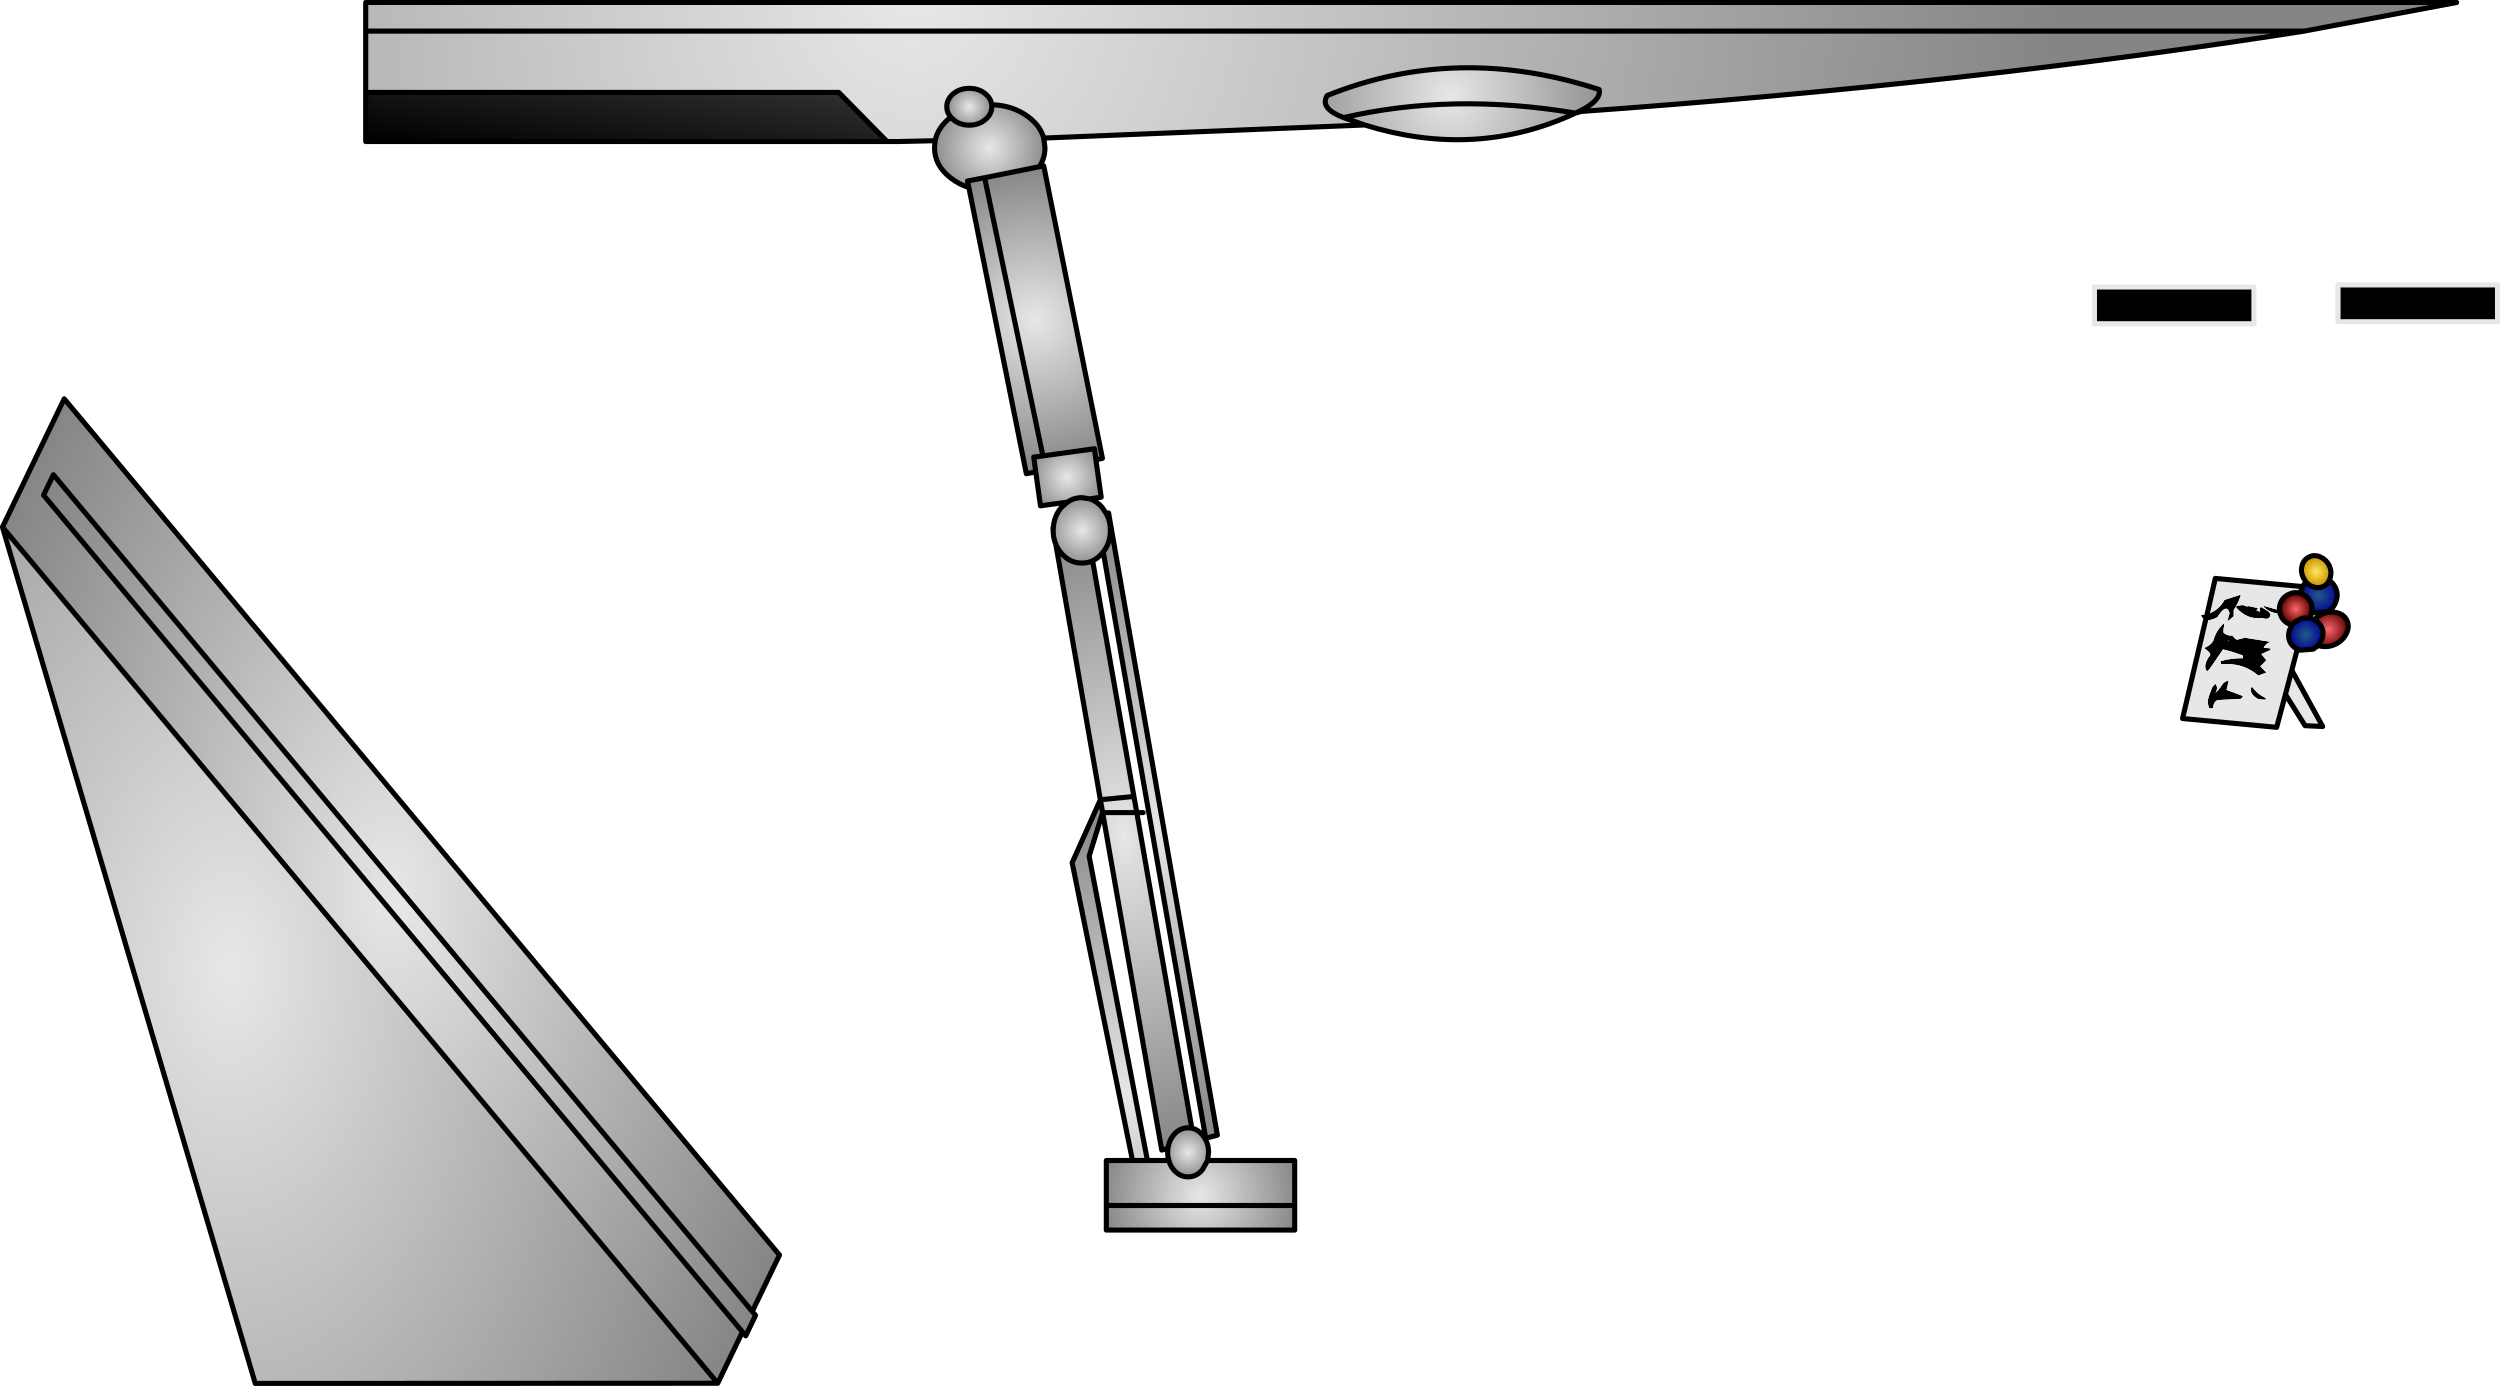
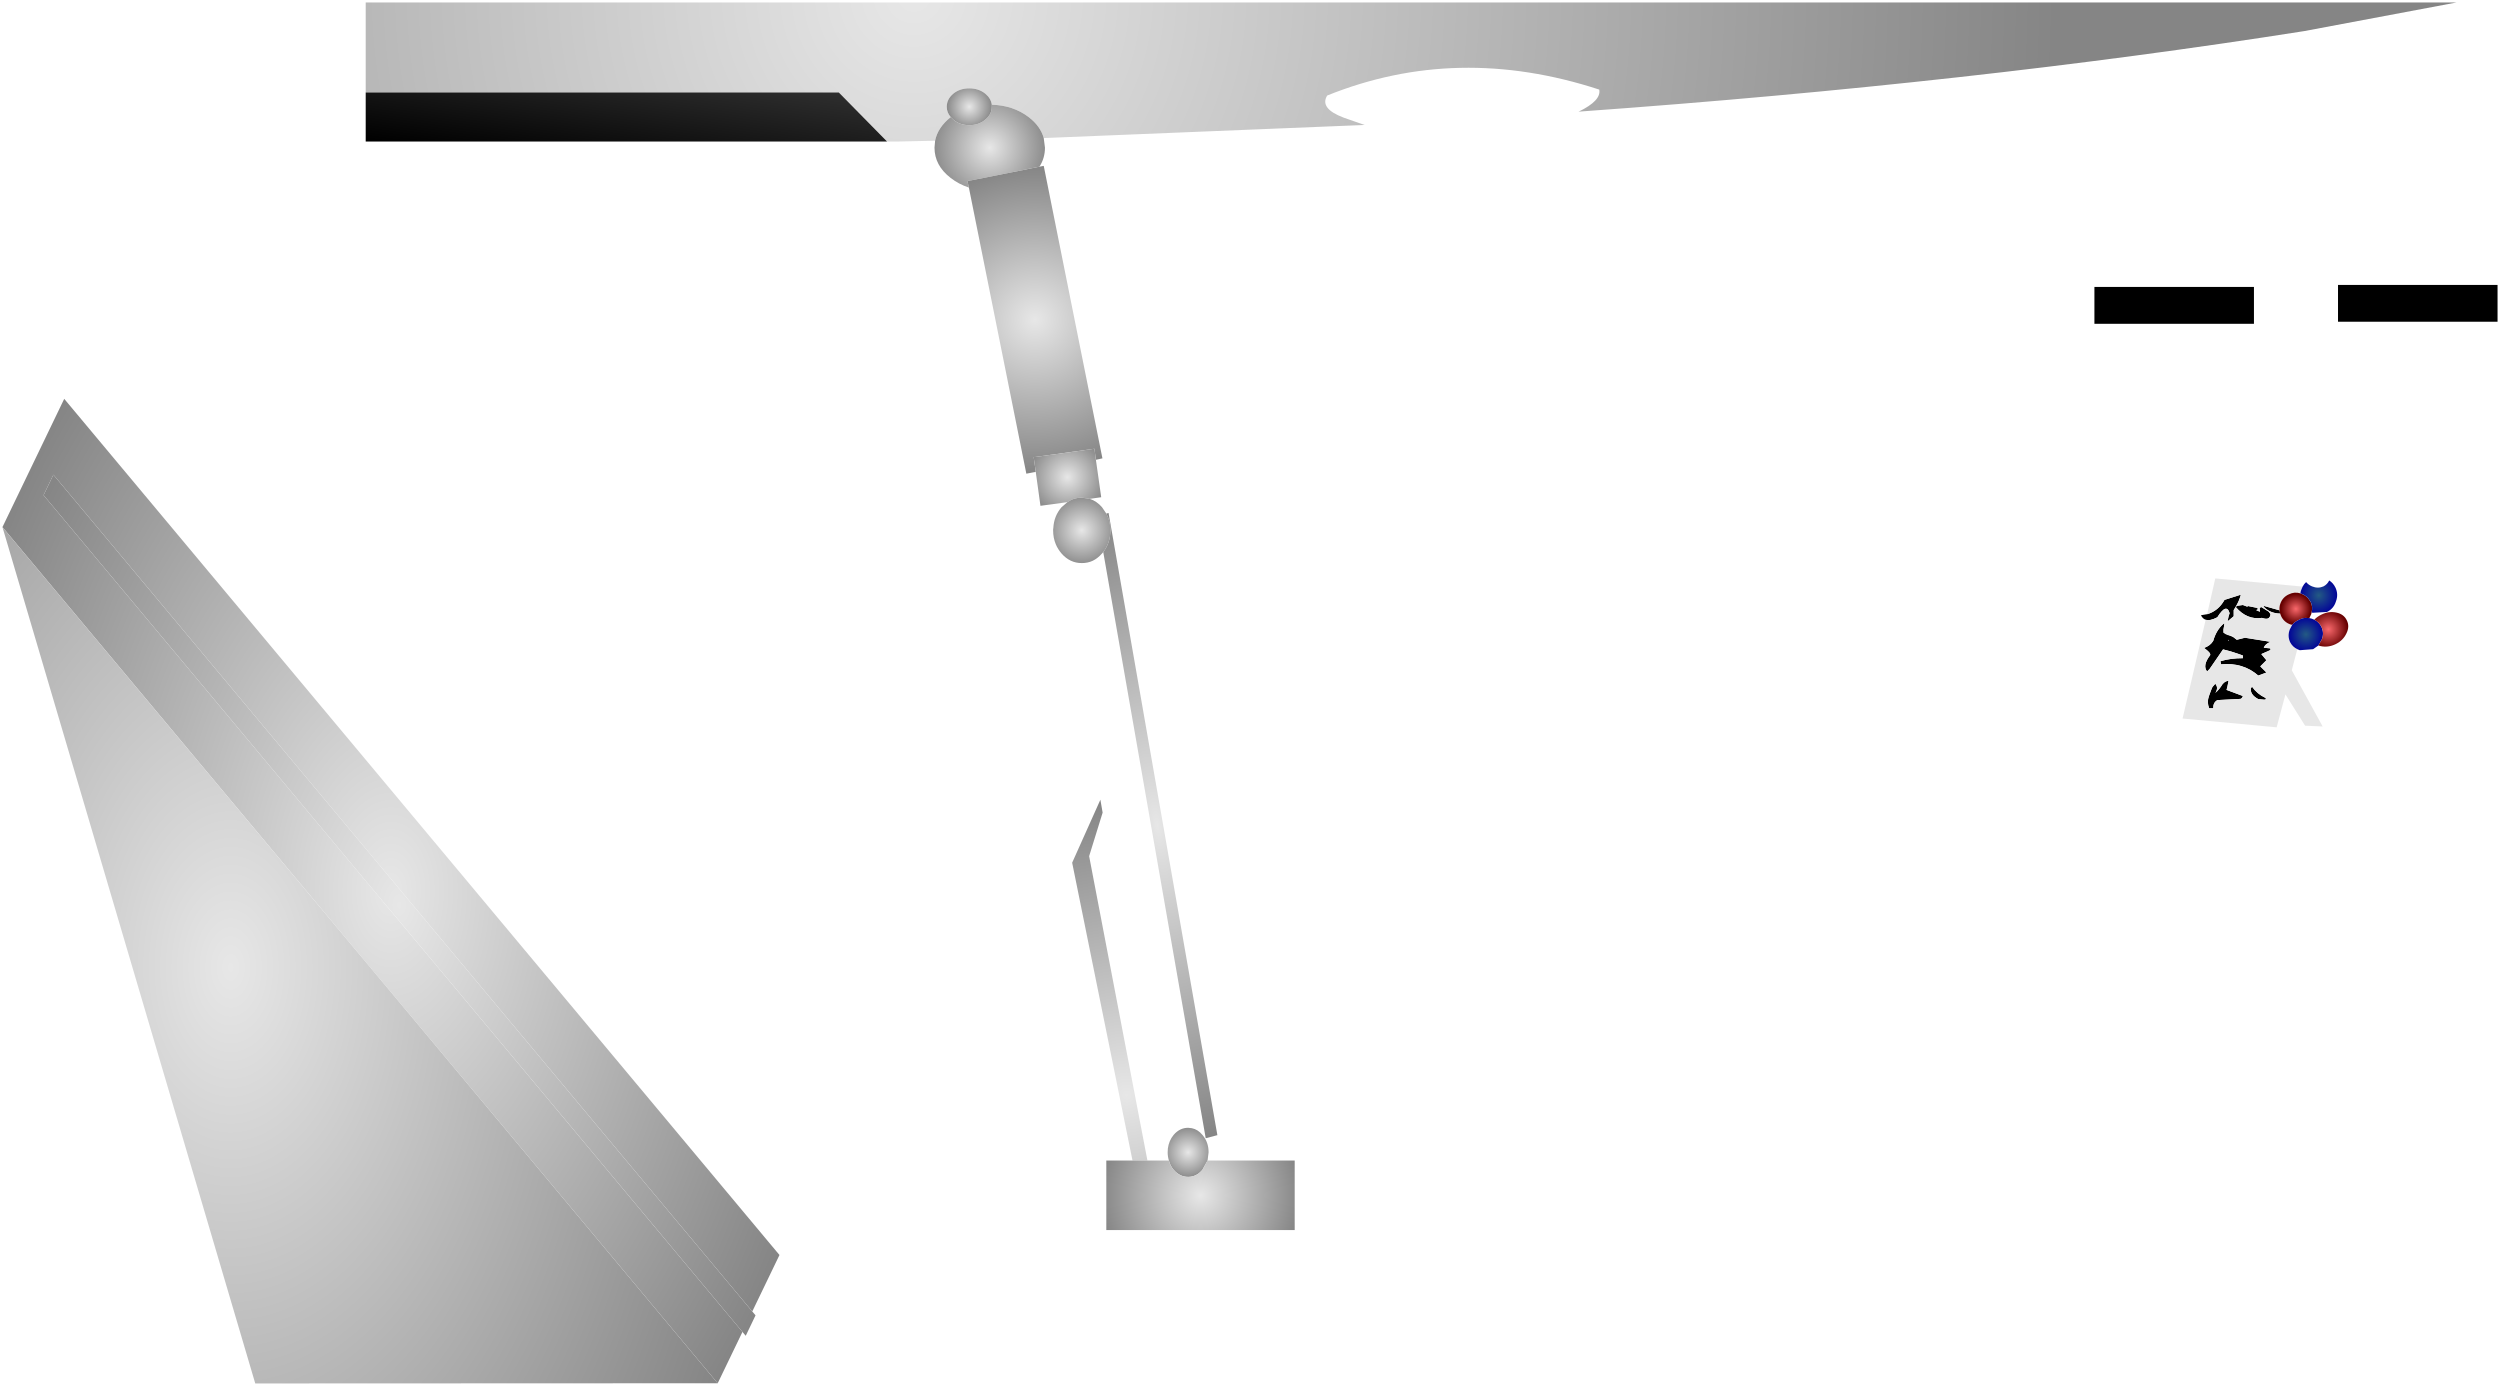
<svg xmlns="http://www.w3.org/2000/svg" height="338.8px" width="611.15px">
  <g transform="matrix(1.0, 0.0, 0.0, 1.0, 92.4, 4.6)">
    <path d="M-3.0 18.0 L-3.0 3.0 -3.0 -4.0 508.15 -4.0 470.9 3.0 Q390.0 15.75 294.1 22.65 L293.5 22.7 Q299.1 20.0 298.55 17.3 263.8 5.95 232.05 18.75 230.1 21.9 236.05 24.15 L241.2 25.95 162.75 29.15 Q161.95 26.25 159.1 24.05 155.3 21.15 150.05 21.0 149.85 19.45 148.45 18.3 146.85 17.0 144.55 17.0 142.25 17.0 140.65 18.3 139.05 19.65 139.05 21.5 139.05 22.95 140.05 24.05 L140.0 24.05 Q136.85 26.55 136.2 29.8 L127.05 30.0 124.45 30.0 112.65 18.0 -3.0 18.0 M-3.0 3.0 L470.9 3.0 -3.0 3.0" fill="url(#gradient0)" fill-rule="evenodd" stroke="none" />
-     <path d="M174.7 132.5 L184.8 190.1 185.5 194.05 177.15 194.05 185.5 194.05 198.95 271.2 198.05 271.1 Q196.0 271.1 194.5 272.85 193.35 274.25 193.1 276.15 L191.6 276.55 177.15 194.05 176.6 190.9 165.7 128.45 Q166.2 129.65 167.1 130.7 169.15 133.05 172.05 133.05 173.5 133.05 174.7 132.5 M165.05 124.8 L165.0 124.45 165.1 124.45 165.05 124.8 M184.8 190.1 L176.6 190.9 184.8 190.1" fill="url(#gradient1)" fill-rule="evenodd" stroke="none" />
    <path d="M198.95 271.2 Q200.45 271.5 201.55 272.85 203.05 274.6 203.05 277.1 L202.8 279.1 201.55 281.35 Q200.1 283.1 198.05 283.1 196.0 283.1 194.5 281.35 193.65 280.35 193.35 279.1 193.05 278.15 193.05 277.1 L193.1 276.15 Q193.35 274.25 194.5 272.85 196.0 271.1 198.05 271.1 L198.95 271.2" fill="url(#gradient2)" fill-rule="evenodd" stroke="none" />
    <path d="M124.45 30.0 L-3.0 30.0 -3.0 18.0 112.65 18.0 124.45 30.0" fill="url(#gradient3)" fill-rule="evenodd" stroke="none" />
-     <path d="M292.75 23.05 Q268.3 34.4 241.2 25.95 L236.05 24.15 Q262.55 18.0 292.75 23.05 262.55 18.0 236.05 24.15 230.1 21.9 232.05 18.75 263.8 5.95 298.55 17.3 299.1 20.0 293.5 22.7 L292.75 23.05" fill="url(#gradient4)" fill-rule="evenodd" stroke="none" />
-     <path d="M518.15 74.05 L479.15 74.05 479.15 65.05 518.15 65.05 518.15 74.05 M419.6 65.55 L458.6 65.55 458.6 74.55 419.6 74.55 419.6 65.55 M447.15 145.55 Q449.9 144.75 451.4 142.05 L455.15 140.85 455.4 140.8 Q455.0 142.3 454.1 143.8 L453.65 144.55 453.65 145.3 453.65 146.05 452.15 147.3 452.4 146.05 452.65 145.3 Q451.9 142.7 449.65 146.3 447.85 147.25 446.8 146.9 446.05 146.65 445.65 145.8 L447.15 145.55 M465.0 145.4 Q462.5 145.35 460.9 143.65 L461.15 143.55 464.85 144.6 465.0 145.4 M451.4 147.8 L451.15 149.3 451.15 150.05 Q452.0 150.85 453.4 150.8 L453.7 151.25 454.4 151.8 456.4 151.3 462.65 152.3 Q461.35 152.8 461.0 153.75 L462.6 153.9 462.65 154.3 460.4 155.3 461.65 156.8 460.15 158.3 461.65 159.8 459.65 160.55 Q455.95 157.3 450.55 157.8 L450.4 157.05 Q452.8 156.3 455.9 156.3 L455.9 155.65 Q453.5 154.75 451.05 154.15 L447.75 158.95 447.15 159.55 Q445.95 158.1 447.9 155.55 448.1 155.0 446.4 153.8 447.95 153.25 448.65 152.05 449.4 149.4 451.2 147.85 L451.4 147.8 M454.45 143.5 L455.9 143.3 456.95 143.7 457.15 143.55 459.35 144.0 459.65 144.3 459.15 144.55 460.05 144.95 460.0 144.0 460.4 143.8 462.25 144.95 462.65 145.55 Q462.5 146.95 461.1 146.6 L460.55 146.45 Q456.9 147.0 454.15 143.8 L454.45 143.5 M452.4 151.8 L452.3 152.0 452.45 152.05 452.4 151.8 M452.15 161.85 L452.4 161.8 452.1 163.3 451.9 164.05 455.9 165.55 Q455.65 166.2 455.3 166.25 L449.65 166.55 Q448.6 167.15 448.65 168.55 L447.65 168.55 Q447.05 167.05 447.6 165.55 L448.15 164.05 448.45 163.35 449.15 162.55 Q450.0 163.55 449.15 164.8 450.15 163.95 450.95 162.6 L451.45 162.15 Q451.75 161.95 452.15 161.85 M461.65 166.3 L461.15 166.45 459.65 166.3 Q457.6 165.2 457.85 163.6 L458.15 163.3 Q459.4 165.05 461.3 165.95 L461.65 166.3" fill="#000000" fill-rule="evenodd" stroke="none" />
+     <path d="M518.15 74.05 L479.15 74.05 479.15 65.05 518.15 65.05 518.15 74.05 M419.6 65.55 L458.6 65.55 458.6 74.55 419.6 74.55 419.6 65.55 M447.15 145.55 Q449.9 144.75 451.4 142.05 L455.15 140.85 455.4 140.8 Q455.0 142.3 454.1 143.8 L453.65 144.55 453.65 145.3 453.65 146.05 452.15 147.3 452.4 146.05 452.65 145.3 Q451.9 142.7 449.65 146.3 447.85 147.25 446.8 146.9 446.05 146.65 445.65 145.8 L447.15 145.55 M465.0 145.4 Q462.5 145.35 460.9 143.65 L461.15 143.55 464.85 144.6 465.0 145.4 M451.4 147.8 L451.15 149.3 451.15 150.05 L453.7 151.25 454.4 151.8 456.4 151.3 462.65 152.3 Q461.35 152.8 461.0 153.75 L462.6 153.9 462.65 154.3 460.4 155.3 461.65 156.8 460.15 158.3 461.65 159.8 459.65 160.55 Q455.95 157.3 450.55 157.8 L450.4 157.05 Q452.8 156.3 455.9 156.3 L455.9 155.65 Q453.5 154.75 451.05 154.15 L447.75 158.95 447.15 159.55 Q445.95 158.1 447.9 155.55 448.1 155.0 446.4 153.8 447.95 153.25 448.65 152.05 449.4 149.4 451.2 147.85 L451.4 147.8 M454.45 143.5 L455.9 143.3 456.95 143.7 457.15 143.55 459.35 144.0 459.65 144.3 459.15 144.55 460.05 144.95 460.0 144.0 460.4 143.8 462.25 144.95 462.65 145.55 Q462.5 146.95 461.1 146.6 L460.55 146.45 Q456.9 147.0 454.15 143.8 L454.45 143.5 M452.4 151.8 L452.3 152.0 452.45 152.05 452.4 151.8 M452.15 161.85 L452.4 161.8 452.1 163.3 451.9 164.05 455.9 165.55 Q455.65 166.2 455.3 166.25 L449.65 166.55 Q448.6 167.15 448.65 168.55 L447.65 168.55 Q447.05 167.05 447.6 165.55 L448.15 164.05 448.45 163.35 449.15 162.55 Q450.0 163.55 449.15 164.8 450.15 163.95 450.95 162.6 L451.45 162.15 Q451.75 161.95 452.15 161.85 M461.65 166.3 L461.15 166.45 459.65 166.3 Q457.6 165.2 457.85 163.6 L458.15 163.3 Q459.4 165.05 461.3 165.95 L461.65 166.3" fill="#000000" fill-rule="evenodd" stroke="none" />
    <path d="M446.8 146.9 Q447.85 147.25 449.65 146.3 451.9 142.7 452.65 145.3 L452.4 146.05 452.15 147.3 453.65 146.05 453.65 145.3 453.65 144.55 454.1 143.8 Q455.0 142.3 455.4 140.8 L455.15 140.85 451.4 142.05 Q449.9 144.75 447.15 145.55 L449.15 136.8 470.5 138.8 470.2 139.5 Q470.0 139.95 469.95 140.45 468.5 140.0 467.1 140.7 465.6 141.4 465.05 142.95 464.75 143.8 464.85 144.6 L461.15 143.55 460.9 143.65 Q462.5 145.35 465.0 145.4 L465.25 146.05 Q465.95 147.5 467.5 148.05 L467.95 148.15 467.35 149.3 Q466.75 150.9 467.45 152.4 468.05 153.55 469.2 154.1 L467.85 159.25 466.3 165.15 467.85 159.25 475.4 173.0 471.1 172.8 466.3 165.15 464.15 173.2 441.15 171.05 446.8 146.9 M454.45 143.5 L454.15 143.8 Q456.9 147.0 460.55 146.45 L461.1 146.6 Q462.5 146.95 462.65 145.55 L462.25 144.95 460.4 143.8 460.0 144.0 460.05 144.95 459.15 144.55 459.65 144.3 459.35 144.0 457.15 143.55 456.95 143.7 455.9 143.3 454.45 143.5 M451.4 147.8 L451.2 147.85 Q449.4 149.4 448.65 152.05 447.95 153.25 446.4 153.8 448.1 155.0 447.9 155.55 445.95 158.1 447.15 159.55 L447.75 158.95 451.05 154.15 Q453.5 154.75 455.9 155.65 L455.9 156.3 Q452.8 156.3 450.4 157.05 L450.55 157.8 Q455.95 157.3 459.65 160.55 L461.65 159.8 460.15 158.3 461.65 156.8 460.4 155.3 462.65 154.3 462.6 153.9 461.0 153.75 Q461.35 152.8 462.65 152.3 L456.4 151.3 454.4 151.8 453.7 151.25 453.4 150.8 Q452.0 150.85 451.15 150.05 L451.15 149.3 451.4 147.8 M461.65 166.3 L461.3 165.95 Q459.4 165.05 458.15 163.3 L457.85 163.6 Q457.6 165.2 459.65 166.3 L461.15 166.45 461.65 166.3 M452.15 161.85 Q451.75 161.95 451.45 162.15 L450.95 162.6 Q450.15 163.95 449.15 164.8 450.0 163.55 449.15 162.55 L448.45 163.35 448.15 164.05 447.6 165.55 Q447.05 167.05 447.65 168.55 L448.65 168.55 Q448.6 167.15 449.65 166.55 L455.3 166.25 Q455.65 166.2 455.9 165.55 L451.9 164.05 452.1 163.3 452.4 161.8 452.15 161.85 M452.4 151.8 L452.45 152.05 452.3 152.0 452.4 151.8" fill="#e7e7e7" fill-rule="evenodd" stroke="none" />
    <path d="M467.95 148.15 L467.5 148.05 Q465.95 147.5 465.25 146.05 L465.0 145.4 464.85 144.6 Q464.75 143.8 465.05 142.95 465.6 141.4 467.1 140.7 468.5 140.0 469.95 140.45 L470.1 140.5 Q471.55 141.0 472.3 142.3 L472.45 142.5 Q473.05 143.75 472.7 145.1 L472.6 145.55 472.15 146.5 471.2 146.45 Q470.35 146.5 469.55 146.95 468.55 147.4 467.95 148.15" fill="url(#gradient5)" fill-rule="evenodd" stroke="none" />
-     <path d="M471.35 137.7 L470.7 136.7 Q469.95 135.2 470.35 133.7 470.75 132.2 472.1 131.55 473.35 130.9 474.8 131.55 476.25 132.15 477.0 133.65 477.7 135.1 477.25 136.6 L477.0 137.3 Q476.55 138.25 475.6 138.75 474.25 139.35 472.8 138.75 471.95 138.4 471.35 137.7" fill="url(#gradient6)" fill-rule="evenodd" stroke="none" />
    <path d="M469.95 140.45 Q470.0 139.95 470.2 139.5 L470.5 138.8 Q470.85 138.15 471.35 137.7 471.95 138.4 472.8 138.75 474.25 139.35 475.6 138.75 476.55 138.25 477.0 137.3 477.95 137.9 478.5 139.0 479.3 140.65 478.65 142.4 478.1 144.2 476.45 145.0 L472.95 145.2 472.7 145.1 Q473.05 143.75 472.45 142.5 L472.3 142.3 Q471.55 141.0 470.1 140.5 L469.95 140.45" fill="url(#gradient7)" fill-rule="evenodd" stroke="none" />
    <path d="M469.2 154.1 Q468.05 153.55 467.45 152.4 466.75 150.9 467.35 149.3 L467.95 148.15 Q468.55 147.4 469.55 146.95 470.35 146.5 471.2 146.45 L472.15 146.5 472.75 146.65 473.35 146.9 Q474.5 147.45 475.1 148.65 475.8 150.15 475.2 151.7 L474.35 153.2 473.05 154.1 469.8 154.35 469.2 154.1" fill="url(#gradient8)" fill-rule="evenodd" stroke="none" />
    <path d="M473.35 146.9 Q474.05 146.15 475.1 145.65 476.9 144.75 478.75 145.15 480.6 145.55 481.3 147.05 482.05 148.55 481.2 150.25 480.4 151.95 478.6 152.85 476.75 153.75 474.9 153.35 L474.35 153.2 475.2 151.7 Q475.8 150.15 475.1 148.65 474.5 147.45 473.35 146.9" fill="url(#gradient9)" fill-rule="evenodd" stroke="none" />
    <path d="M89.1 321.0 L83.05 333.55 -91.8 124.25 -76.7 92.9 98.15 302.2 91.5 316.0 -79.35 111.45 -81.75 116.45 89.1 321.0" fill="url(#gradient10)" fill-rule="evenodd" stroke="none" />
    <path d="M91.5 316.0 L92.3 316.95 89.9 321.95 89.1 321.0 -81.75 116.45 -79.35 111.45 91.5 316.0" fill="url(#gradient11)" fill-rule="evenodd" stroke="none" />
    <path d="M83.05 333.55 L-30.0 333.6 -91.8 124.25 83.05 333.55" fill="url(#gradient12)" fill-rule="evenodd" stroke="none" />
    <path d="M162.75 29.15 L163.05 31.5 Q163.05 34.05 161.7 36.15 L148.3 38.85 144.1 39.65 144.45 41.25 Q142.0 40.45 140.0 38.9 136.05 35.85 136.05 31.5 L136.2 29.8 Q136.85 26.55 140.0 24.05 L140.05 24.05 140.65 24.65 Q142.25 26.0 144.55 26.0 146.85 26.0 148.45 24.65 150.05 23.35 150.05 21.5 L150.05 21.0 Q155.3 21.15 159.1 24.05 161.95 26.25 162.75 29.15" fill="url(#gradient13)" fill-rule="evenodd" stroke="none" />
    <path d="M161.7 36.15 L162.75 35.95 177.1 107.45 175.5 107.8 175.15 105.1 162.55 106.85 160.3 107.15 160.8 110.75 158.5 111.2 144.45 41.25 144.1 39.65 148.3 38.85 161.7 36.15 M148.3 38.85 L162.55 106.85 148.3 38.85" fill="url(#gradient14)" fill-rule="evenodd" stroke="none" />
    <path d="M175.5 107.8 L176.8 116.95 174.0 117.35 172.05 117.05 Q170.1 117.05 168.55 118.15 L161.95 119.05 160.8 110.75 160.3 107.15 162.55 106.85 175.15 105.1 175.5 107.8" fill="url(#gradient15)" fill-rule="evenodd" stroke="none" />
    <path d="M174.0 117.35 Q175.7 117.9 177.0 119.4 L178.05 120.95 Q179.05 122.75 179.05 125.05 179.05 128.1 177.3 130.35 L177.0 130.7 Q175.95 131.9 174.7 132.5 173.5 133.05 172.05 133.05 169.15 133.05 167.1 130.7 166.2 129.65 165.7 128.45 165.05 126.9 165.05 125.05 L165.05 124.8 165.1 124.45 Q165.25 121.55 167.1 119.4 L168.55 118.15 Q170.1 117.05 172.05 117.05 L174.0 117.35" fill="url(#gradient16)" fill-rule="evenodd" stroke="none" />
    <path d="M178.05 120.95 L178.6 120.8 205.2 272.9 202.35 273.65 177.3 130.35 Q179.05 128.1 179.05 125.05 179.05 122.75 178.05 120.95" fill="url(#gradient17)" fill-rule="evenodd" stroke="none" />
    <path d="M184.45 279.1 L169.7 206.3 176.6 190.9 177.15 194.05 173.85 204.7 188.1 279.1 184.45 279.1" fill="url(#gradient18)" fill-rule="evenodd" stroke="none" />
    <path d="M150.05 21.0 L150.05 21.5 Q150.05 23.35 148.45 24.65 146.85 26.0 144.55 26.0 142.25 26.0 140.65 24.65 L140.05 24.05 Q139.05 22.95 139.05 21.5 139.05 19.65 140.65 18.3 142.25 17.0 144.55 17.0 146.85 17.0 148.45 18.3 149.85 19.45 150.05 21.0" fill="url(#gradient19)" fill-rule="evenodd" stroke="none" />
    <path d="M202.8 279.1 L224.1 279.1 224.1 290.1 224.1 296.1 178.05 296.1 178.05 290.1 178.05 279.1 184.45 279.1 188.1 279.1 193.35 279.1 Q193.65 280.35 194.5 281.35 196.0 283.1 198.05 283.1 200.1 283.1 201.55 281.35 L202.8 279.1 M224.1 290.1 L178.05 290.1 224.1 290.1" fill="url(#gradient20)" fill-rule="evenodd" stroke="none" />
-     <path d="M-3.0 18.0 L-3.0 3.0 -3.0 -4.0 508.15 -4.0 470.9 3.0 Q390.0 15.75 294.1 22.65 L292.75 23.05 Q268.3 34.4 241.2 25.95 L162.75 29.15 163.05 31.5 Q163.05 34.05 161.7 36.15 L162.75 35.95 177.1 107.45 175.5 107.8 176.8 116.95 174.0 117.35 Q175.7 117.9 177.0 119.4 L178.05 120.95 178.6 120.8 205.2 272.9 202.35 273.65 177.3 130.35 177.0 130.7 Q175.95 131.9 174.7 132.5 L184.8 190.1 185.5 194.05 187.05 194.05 M446.8 146.9 L441.15 171.05 464.15 173.2 466.3 165.15 467.85 159.25 469.2 154.1 Q468.05 153.55 467.45 152.4 466.75 150.9 467.35 149.3 L467.95 148.15 467.5 148.05 Q465.95 147.5 465.25 146.05 L465.0 145.4 464.85 144.6 Q464.75 143.8 465.05 142.95 465.6 141.4 467.1 140.7 468.5 140.0 469.95 140.45 470.0 139.95 470.2 139.5 L470.5 138.8 449.15 136.8 447.15 145.55 M471.35 137.7 L470.7 136.7 Q469.95 135.2 470.35 133.7 470.75 132.2 472.1 131.55 473.35 130.9 474.8 131.55 476.25 132.15 477.0 133.65 477.7 135.1 477.25 136.6 L477.0 137.3 Q477.95 137.9 478.5 139.0 479.3 140.65 478.65 142.4 478.1 144.2 476.45 145.0 L472.95 145.2 472.7 145.1 472.6 145.55 472.15 146.5 472.75 146.65 473.35 146.9 Q474.05 146.15 475.1 145.65 476.9 144.75 478.75 145.15 480.6 145.55 481.3 147.05 482.05 148.55 481.2 150.25 480.4 151.95 478.6 152.85 476.75 153.75 474.9 153.35 L474.35 153.2 473.05 154.1 469.8 154.35 469.2 154.1 M477.0 137.3 Q476.55 138.25 475.6 138.75 474.25 139.35 472.8 138.75 471.95 138.4 471.35 137.7 470.85 138.15 470.5 138.8 M469.95 140.45 L470.1 140.5 Q471.55 141.0 472.3 142.3 L472.45 142.5 Q473.05 143.75 472.7 145.1 M472.15 146.5 L471.2 146.45 Q470.35 146.5 469.55 146.95 468.55 147.4 467.95 148.15 M473.35 146.9 Q474.5 147.45 475.1 148.65 475.8 150.15 475.2 151.7 L474.35 153.2 M466.3 165.15 L471.1 172.8 475.4 173.0 467.85 159.25 M294.1 22.65 L293.5 22.7 292.75 23.05 Q262.55 18.0 236.05 24.15 L241.2 25.95 M293.5 22.7 Q299.1 20.0 298.55 17.3 263.8 5.95 232.05 18.75 230.1 21.9 236.05 24.15 M175.5 107.8 L175.15 105.1 162.55 106.85 160.3 107.15 160.8 110.75 161.95 119.05 168.55 118.15 Q170.1 117.05 172.05 117.05 L174.0 117.35 M165.1 124.45 Q165.25 121.55 167.1 119.4 L168.55 118.15 M178.05 120.95 Q179.05 122.75 179.05 125.05 179.05 128.1 177.3 130.35 M165.1 124.45 L165.0 124.45 165.05 124.8 165.1 124.45 M174.7 132.5 Q173.5 133.05 172.05 133.05 169.15 133.05 167.1 130.7 166.2 129.65 165.7 128.45 L176.6 190.9 184.8 190.1 M165.7 128.45 Q165.05 126.9 165.05 125.05 L165.05 124.8 M177.15 194.05 L185.5 194.05 198.95 271.2 Q200.45 271.5 201.55 272.85 203.05 274.6 203.05 277.1 L202.8 279.1 224.1 279.1 224.1 290.1 224.1 296.1 178.05 296.1 178.05 290.1 178.05 279.1 184.45 279.1 169.7 206.3 176.6 190.9 177.15 194.05 191.6 276.55 193.1 276.15 Q193.35 274.25 194.5 272.85 196.0 271.1 198.05 271.1 L198.95 271.2 M150.05 21.0 L150.05 21.5 Q150.05 23.35 148.45 24.65 146.85 26.0 144.55 26.0 142.25 26.0 140.65 24.65 L140.05 24.05 140.0 24.05 Q136.85 26.55 136.2 29.8 L136.05 31.5 Q136.05 35.85 140.0 38.9 142.0 40.45 144.45 41.25 L144.1 39.65 148.3 38.85 161.7 36.15 M162.75 29.15 Q161.95 26.25 159.1 24.05 155.3 21.15 150.05 21.0 149.85 19.45 148.45 18.3 146.85 17.0 144.55 17.0 142.25 17.0 140.65 18.3 139.05 19.65 139.05 21.5 139.05 22.95 140.05 24.05 M136.2 29.8 L127.05 30.0 124.45 30.0 -3.0 30.0 -3.0 18.0 112.65 18.0 124.45 30.0 M144.45 41.25 L158.5 111.2 160.8 110.75 M89.1 321.0 L83.05 333.55 -30.0 333.6 -91.8 124.25 -76.7 92.9 98.15 302.2 91.5 316.0 92.3 316.95 89.9 321.95 89.1 321.0 -81.75 116.45 -79.35 111.45 91.5 316.0 M193.35 279.1 Q193.65 280.35 194.5 281.35 196.0 283.1 198.05 283.1 200.1 283.1 201.55 281.35 L202.8 279.1 M193.1 276.15 L193.05 277.1 Q193.05 278.15 193.35 279.1 L188.1 279.1 184.45 279.1 M178.05 290.1 L224.1 290.1 M177.15 194.05 L173.85 204.7 188.1 279.1 M162.55 106.85 L148.3 38.85 M83.05 333.55 L-91.8 124.25 M470.9 3.0 L-3.0 3.0" fill="none" stroke="#000000" stroke-linecap="round" stroke-linejoin="round" stroke-width="1.25" />
-     <path d="M518.15 74.05 L479.15 74.05 479.15 65.05 518.15 65.05 518.15 74.05 M419.6 65.55 L458.6 65.55 458.6 74.55 419.6 74.55 419.6 65.55" fill="none" stroke="#e7e7e7" stroke-linecap="round" stroke-linejoin="round" stroke-width="1.25" />
  </g>
  <defs>
    <radialGradient cx="0" cy="0" gradientTransform="matrix(0.341, 0.0, 0.0, 0.341, 131.05, -6.0)" gradientUnits="userSpaceOnUse" id="gradient0" r="819.2" spreadMethod="pad">
      <stop offset="0.0" stop-color="#e7e7e7" />
      <stop offset="1.0" stop-color="#858585" />
    </radialGradient>
    <radialGradient cx="0" cy="0" gradientTransform="matrix(0.037, -0.01, 0.016, 0.094, 182.3, 199.45)" gradientUnits="userSpaceOnUse" id="gradient1" r="819.2" spreadMethod="pad">
      <stop offset="0.0" stop-color="#e7e7e7" />
      <stop offset="1.0" stop-color="#858585" />
    </radialGradient>
    <radialGradient cx="0" cy="0" gradientTransform="matrix(0.008, 0.0, 0.0, 0.008, 198.05, 277.1)" gradientUnits="userSpaceOnUse" id="gradient2" r="819.2" spreadMethod="pad">
      <stop offset="0.0" stop-color="#e7e7e7" />
      <stop offset="1.0" stop-color="#858585" />
    </radialGradient>
    <linearGradient gradientTransform="matrix(-0.003, 0.018, -0.077, -0.011, 60.75, 23.85)" gradientUnits="userSpaceOnUse" id="gradient3" spreadMethod="pad" x1="-819.2" x2="819.2">
      <stop offset="0.008" stop-color="#313131" />
      <stop offset="1.0" stop-color="#000000" />
    </linearGradient>
    <radialGradient cx="0" cy="0" gradientTransform="matrix(0.052, 0.0, 0.0, 0.052, 262.1, 19.0)" gradientUnits="userSpaceOnUse" id="gradient4" r="819.2" spreadMethod="pad">
      <stop offset="0.0" stop-color="#e7e7e7" />
      <stop offset="1.0" stop-color="#858585" />
    </radialGradient>
    <radialGradient cx="0" cy="0" gradientTransform="matrix(0.004, -0.002, 0.002, 0.004, 468.85, 144.25)" gradientUnits="userSpaceOnUse" id="gradient5" r="819.2" spreadMethod="pad">
      <stop offset="0.0" stop-color="#f9686b" />
      <stop offset="1.0" stop-color="#660000" />
    </radialGradient>
    <radialGradient cx="0" cy="0" gradientTransform="matrix(0.004, -0.002, 0.002, 0.004, 473.8, 135.15)" gradientUnits="userSpaceOnUse" id="gradient6" r="819.2" spreadMethod="pad">
      <stop offset="0.055" stop-color="#fae25f" />
      <stop offset="0.914" stop-color="#cc9900" />
    </radialGradient>
    <radialGradient cx="0" cy="0" gradientTransform="matrix(0.005, -0.003, 0.003, 0.005, 474.45, 140.95)" gradientUnits="userSpaceOnUse" id="gradient7" r="819.2" spreadMethod="pad">
      <stop offset="0.0" stop-color="#235a83" />
      <stop offset="1.0" stop-color="#000099" />
    </radialGradient>
    <radialGradient cx="0" cy="0" gradientTransform="matrix(0.005, -0.002, 0.002, 0.005, 471.3, 150.5)" gradientUnits="userSpaceOnUse" id="gradient8" r="819.2" spreadMethod="pad">
      <stop offset="0.0" stop-color="#235a83" />
      <stop offset="1.0" stop-color="#000099" />
    </radialGradient>
    <radialGradient cx="0" cy="0" gradientTransform="matrix(0.005, -0.003, 0.003, 0.005, 476.8, 149.25)" gradientUnits="userSpaceOnUse" id="gradient9" r="819.2" spreadMethod="pad">
      <stop offset="0.0" stop-color="#f9686b" />
      <stop offset="1.0" stop-color="#660000" />
    </radialGradient>
    <radialGradient cx="0" cy="0" gradientTransform="matrix(0.082, -0.169, 0.107, 0.129, 3.15, 213.2)" gradientUnits="userSpaceOnUse" id="gradient10" r="819.2" spreadMethod="pad">
      <stop offset="0.0" stop-color="#e7e7e7" />
      <stop offset="1.0" stop-color="#858585" />
    </radialGradient>
    <radialGradient cx="0" cy="0" gradientTransform="matrix(0.08, -0.165, 0.105, 0.126, 5.2, 216.65)" gradientUnits="userSpaceOnUse" id="gradient11" r="819.2" spreadMethod="pad">
      <stop offset="0.0" stop-color="#e7e7e7" />
      <stop offset="1.0" stop-color="#858585" />
    </radialGradient>
    <radialGradient cx="0" cy="0" gradientTransform="matrix(0.165, 0.0, 0.0, 0.261, -36.0, 231.9)" gradientUnits="userSpaceOnUse" id="gradient12" r="819.2" spreadMethod="pad">
      <stop offset="0.0" stop-color="#e7e7e7" />
      <stop offset="1.0" stop-color="#858585" />
    </radialGradient>
    <radialGradient cx="0" cy="0" gradientTransform="matrix(0.018, 0.0, 0.0, 0.018, 149.55, 31.5)" gradientUnits="userSpaceOnUse" id="gradient13" r="819.2" spreadMethod="pad">
      <stop offset="0.0" stop-color="#e7e7e7" />
      <stop offset="1.0" stop-color="#858585" />
    </radialGradient>
    <radialGradient cx="0" cy="0" gradientTransform="matrix(0.045, -0.009, 0.009, 0.045, 160.6, 73.55)" gradientUnits="userSpaceOnUse" id="gradient14" r="819.2" spreadMethod="pad">
      <stop offset="0.0" stop-color="#e7e7e7" />
      <stop offset="1.0" stop-color="#858585" />
    </radialGradient>
    <radialGradient cx="0" cy="0" gradientTransform="matrix(0.012, -0.002, 0.002, 0.012, 168.55, 112.05)" gradientUnits="userSpaceOnUse" id="gradient15" r="819.2" spreadMethod="pad">
      <stop offset="0.0" stop-color="#e7e7e7" />
      <stop offset="1.0" stop-color="#858585" />
    </radialGradient>
    <radialGradient cx="0" cy="0" gradientTransform="matrix(0.011, 0.0, 0.0, 0.011, 172.05, 125.05)" gradientUnits="userSpaceOnUse" id="gradient16" r="819.2" spreadMethod="pad">
      <stop offset="0.0" stop-color="#e7e7e7" />
      <stop offset="1.0" stop-color="#858585" />
    </radialGradient>
    <radialGradient cx="0" cy="0" gradientTransform="matrix(0.036, -0.01, 0.016, 0.093, 190.5, 197.2)" gradientUnits="userSpaceOnUse" id="gradient17" r="819.2" spreadMethod="pad">
      <stop offset="0.0" stop-color="#e7e7e7" />
      <stop offset="1.0" stop-color="#858585" />
    </radialGradient>
    <radialGradient cx="0" cy="0" gradientTransform="matrix(0.088, 0.0, 0.0, 0.088, 183.05, 263.1)" gradientUnits="userSpaceOnUse" id="gradient18" r="819.2" spreadMethod="pad">
      <stop offset="0.0" stop-color="#e7e7e7" />
      <stop offset="1.0" stop-color="#858585" />
    </radialGradient>
    <radialGradient cx="0" cy="0" gradientTransform="matrix(0.007, 0.0, 0.0, 0.007, 144.55, 21.5)" gradientUnits="userSpaceOnUse" id="gradient19" r="819.2" spreadMethod="pad">
      <stop offset="0.0" stop-color="#e7e7e7" />
      <stop offset="1.0" stop-color="#858585" />
    </radialGradient>
    <radialGradient cx="0" cy="0" gradientTransform="matrix(0.03, 0.0, 0.0, 0.03, 201.05, 287.6)" gradientUnits="userSpaceOnUse" id="gradient20" r="819.2" spreadMethod="pad">
      <stop offset="0.0" stop-color="#e7e7e7" />
      <stop offset="1.0" stop-color="#858585" />
    </radialGradient>
  </defs>
</svg>